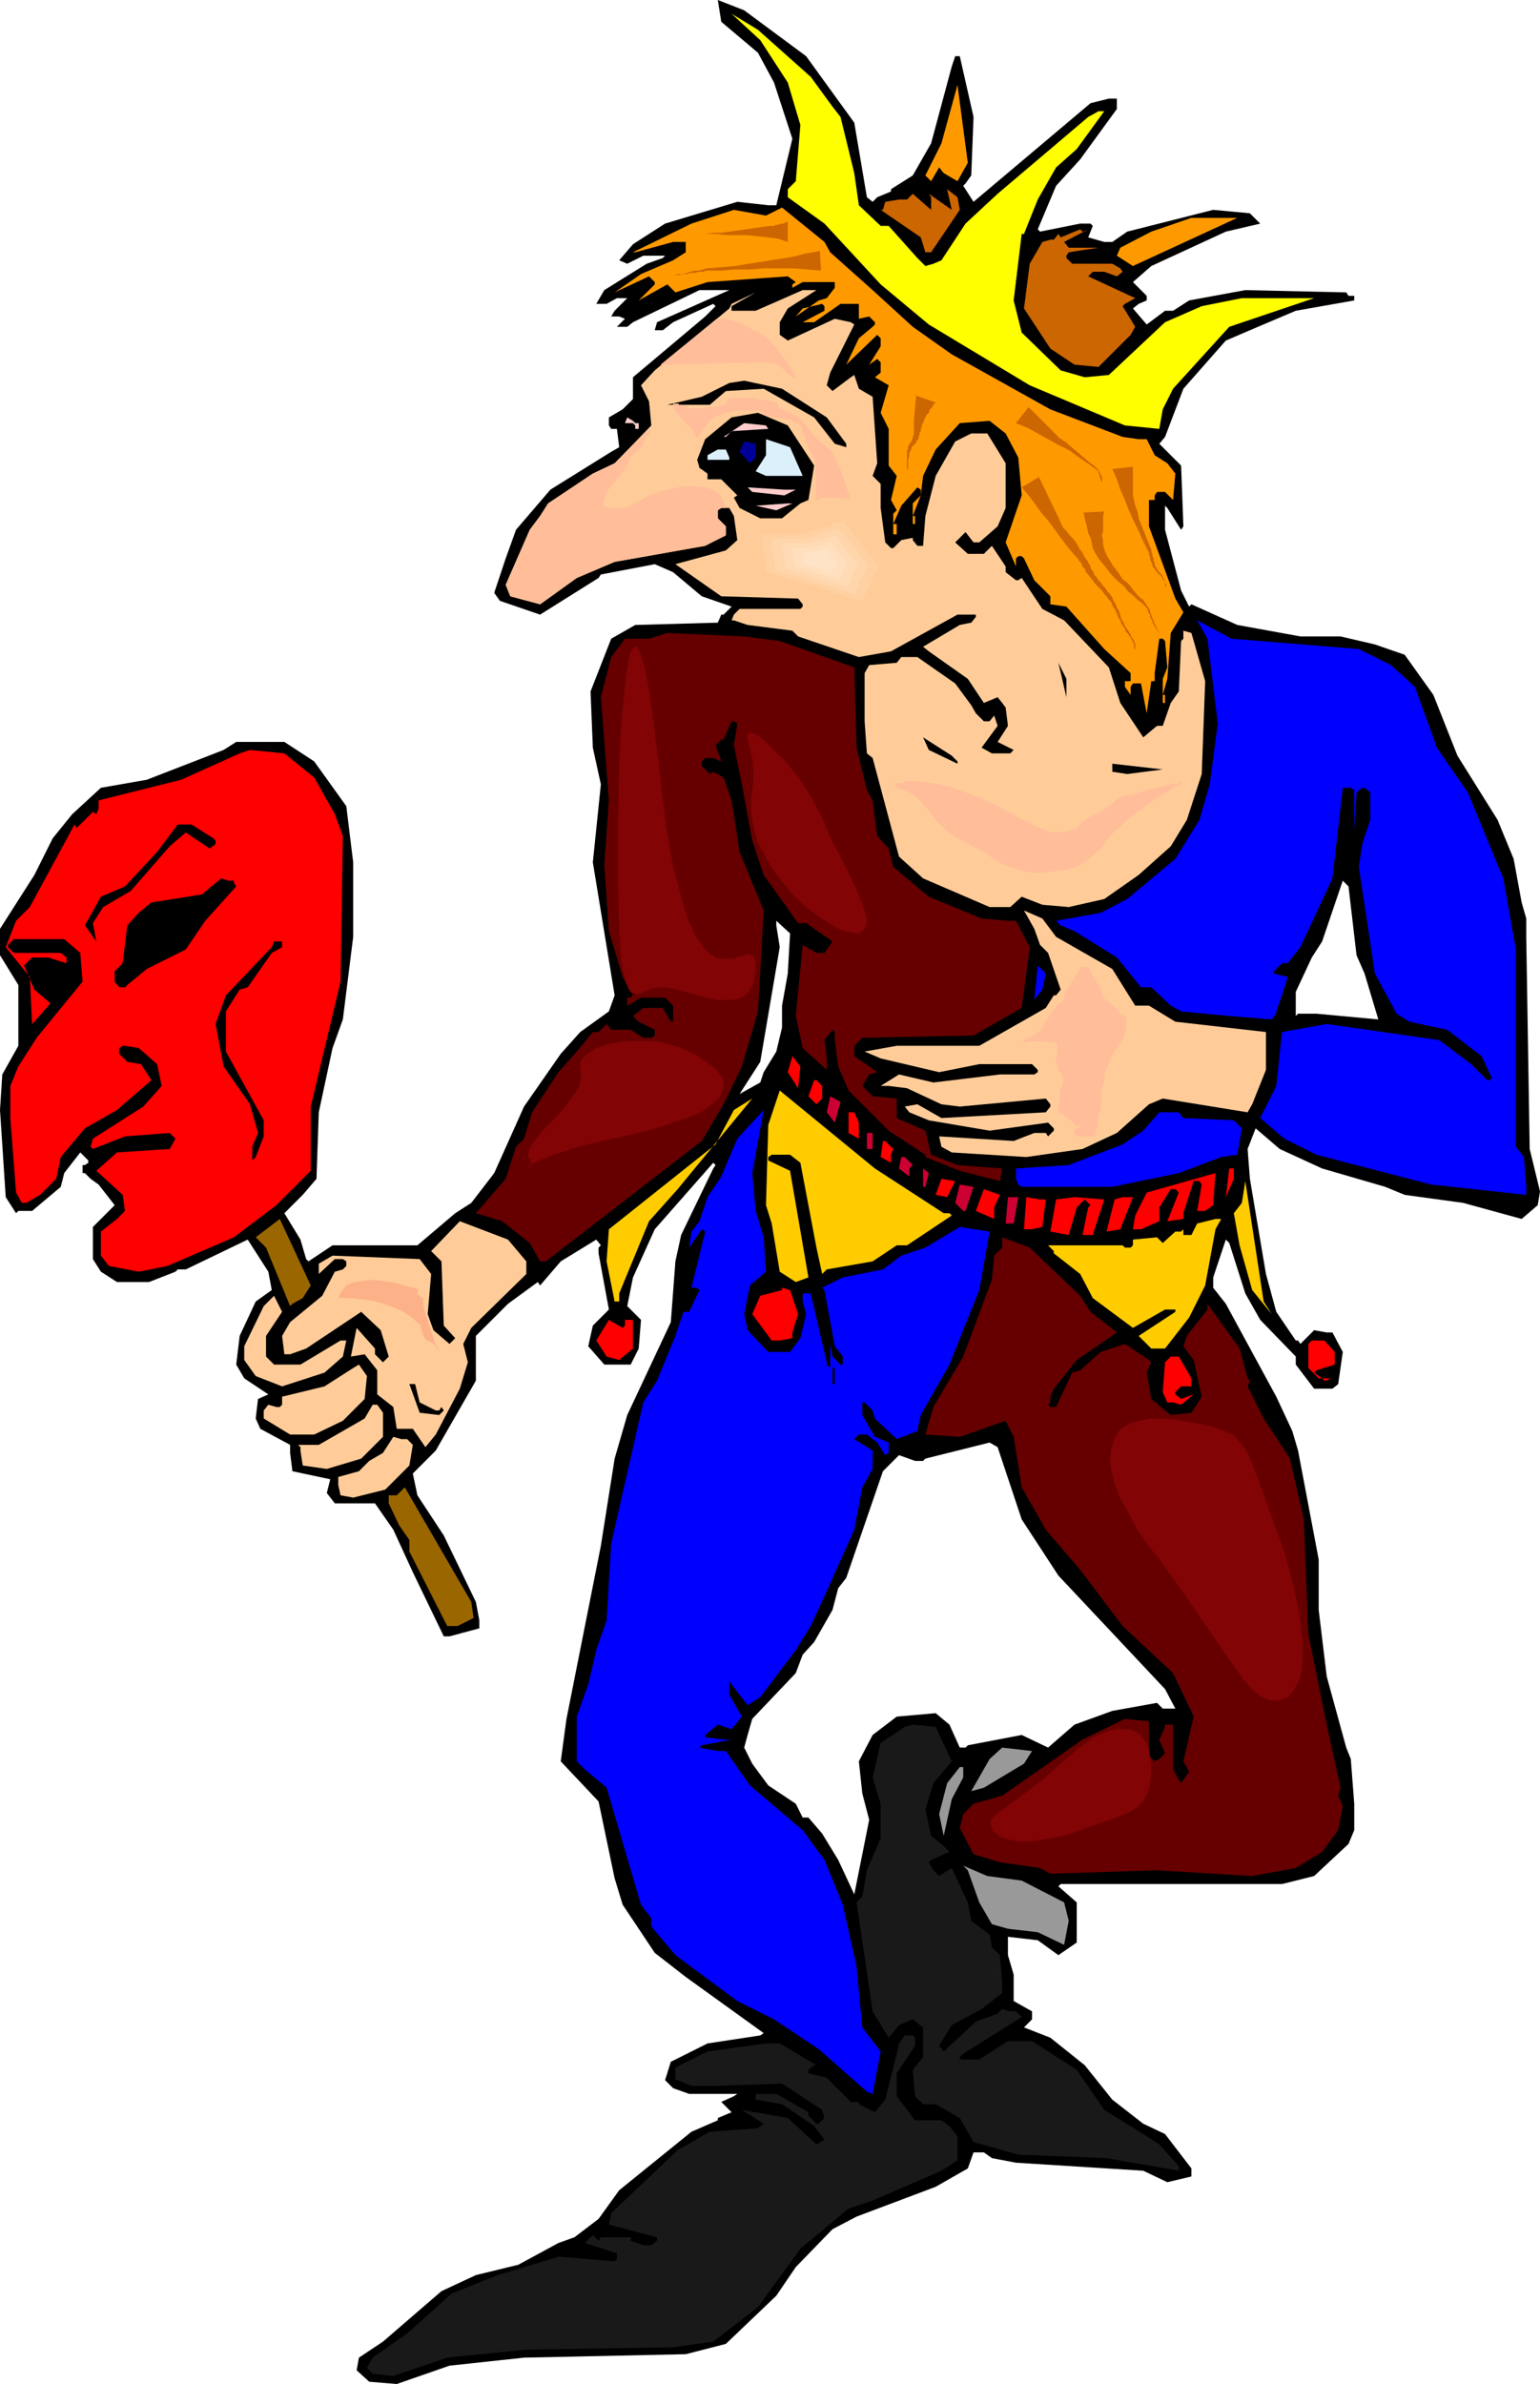
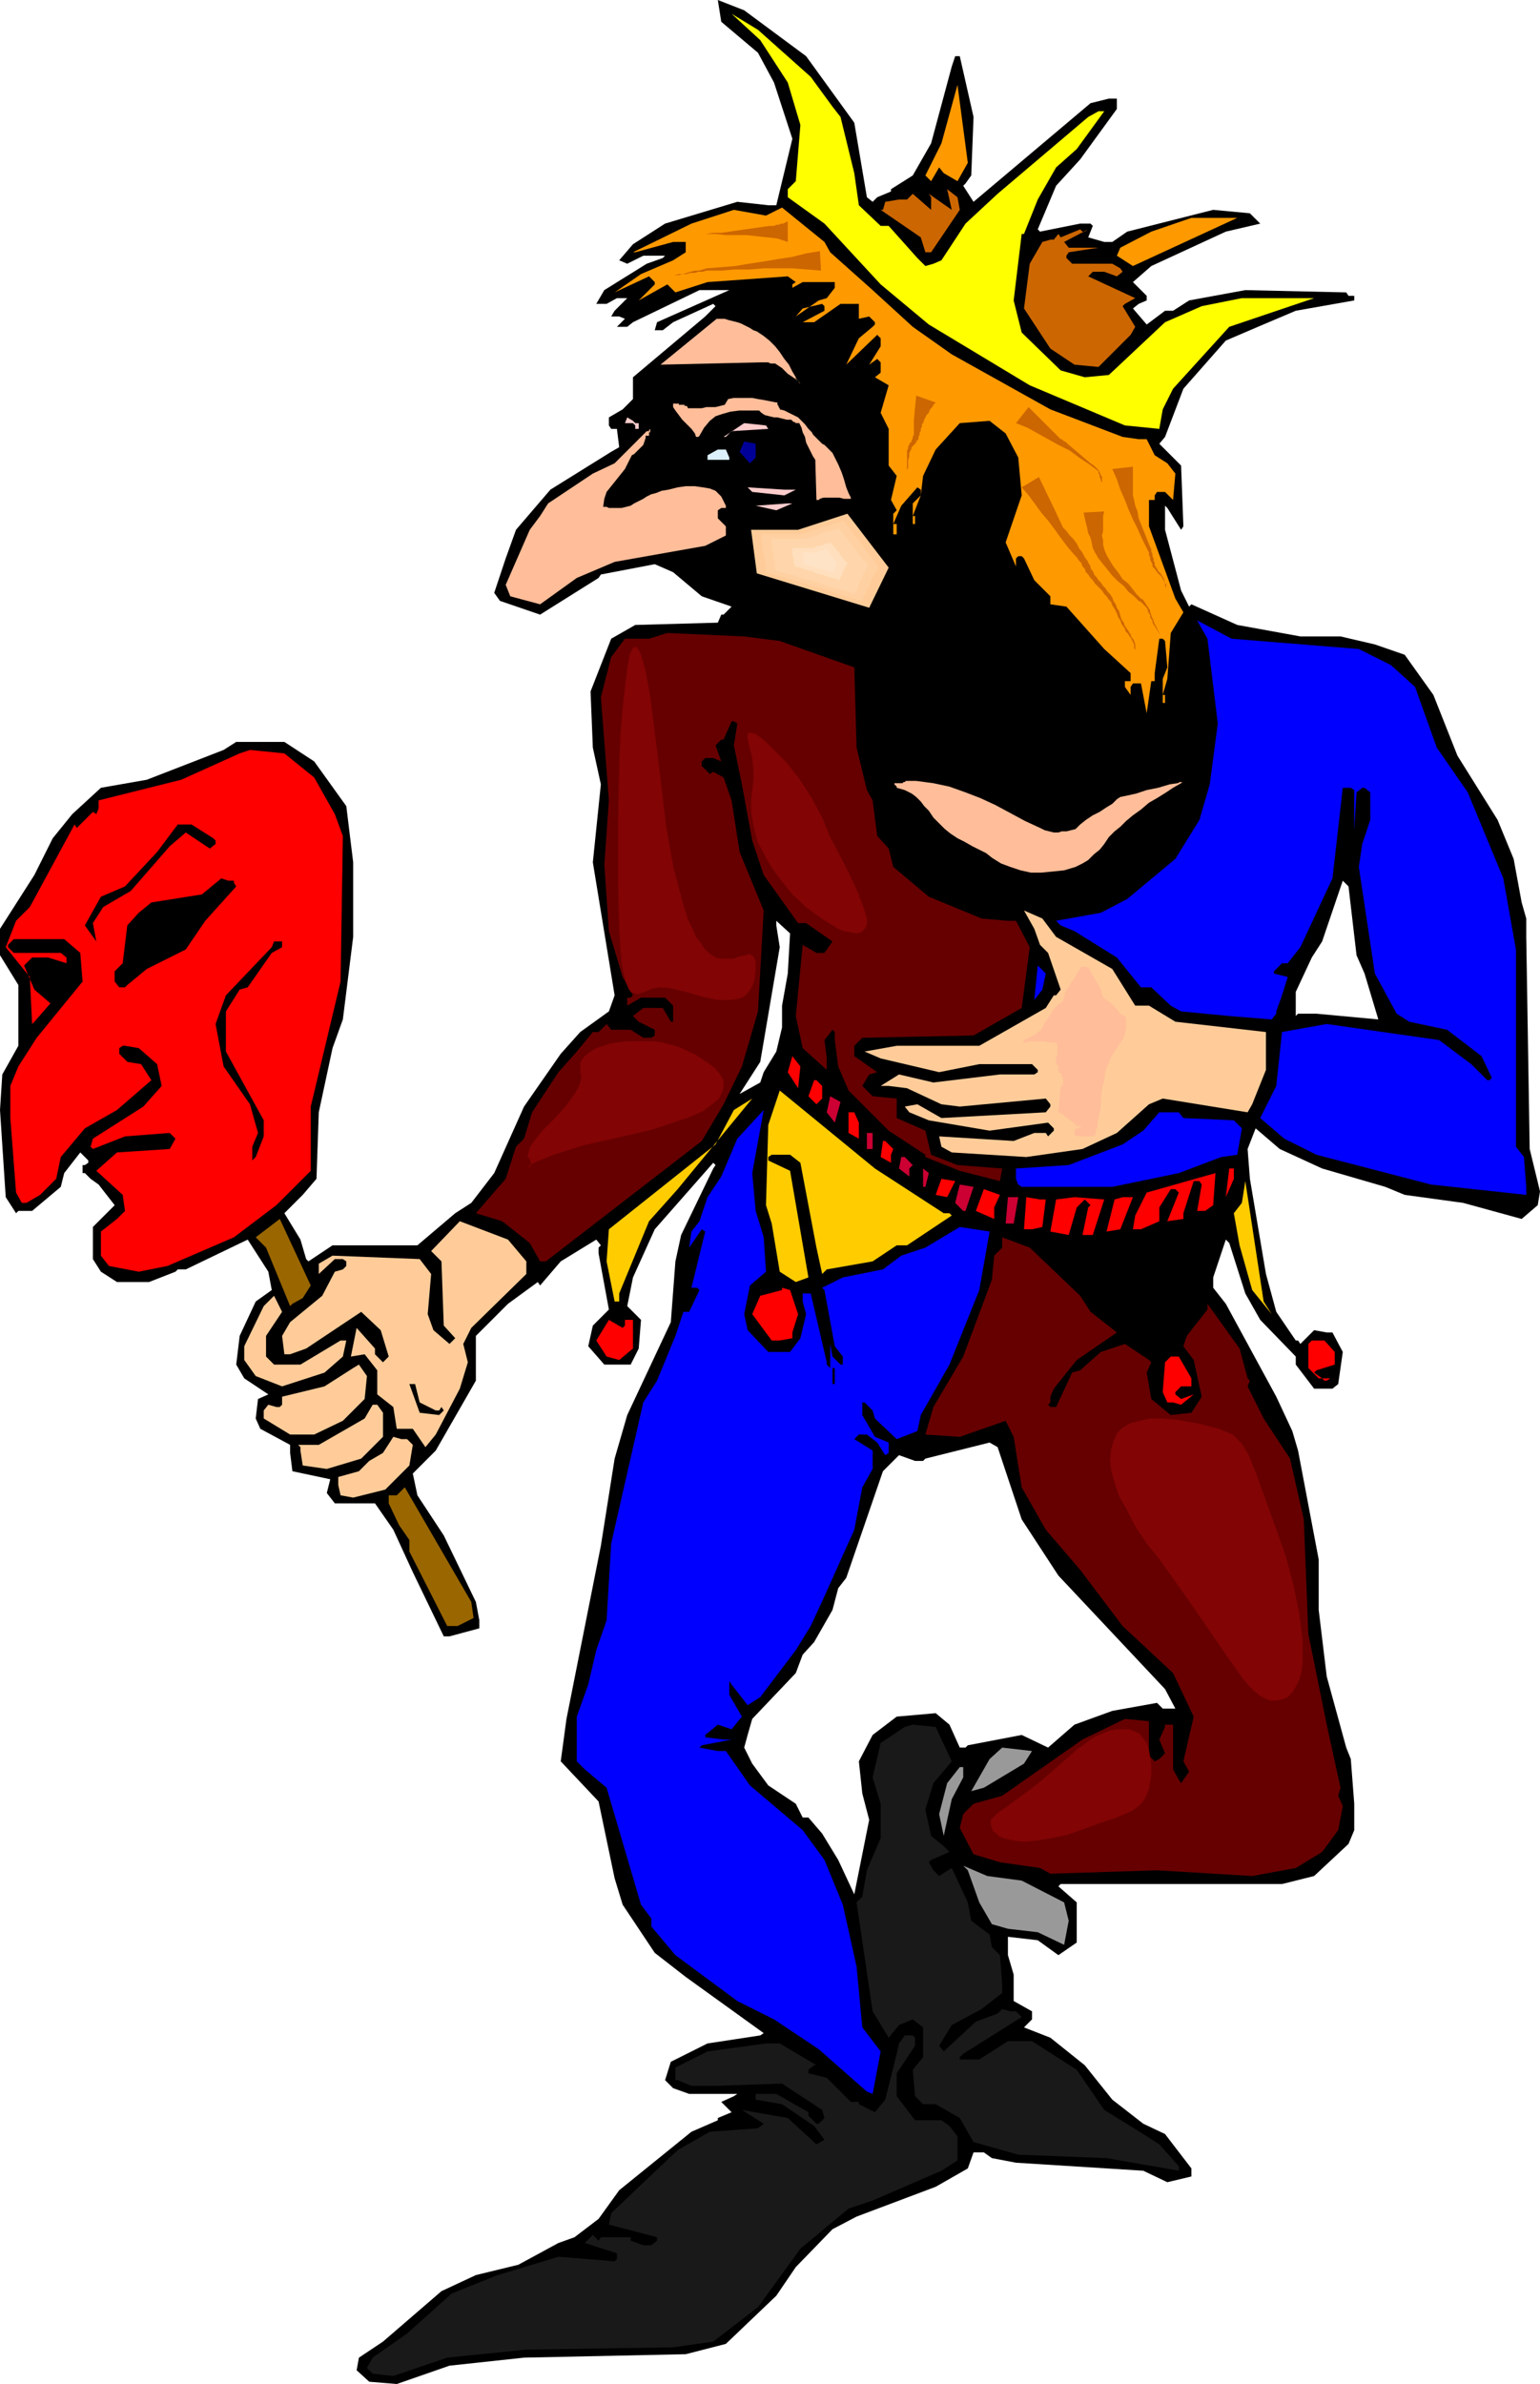
<svg xmlns="http://www.w3.org/2000/svg" fill-rule="evenodd" height="6.924in" preserveAspectRatio="none" stroke-linecap="round" viewBox="0 0 1343 2079" width="4.474in">
  <style>.brush1{fill:#000}.pen1{stroke:none}.brush3{fill:#f90}.brush4{fill:#c60}.brush5{fill:#fc9}.brush6{fill:#fcc}.brush7{fill:#dcf0fb}.brush9{fill:#00f}.brush10{fill:#600}.brush11{fill:red}.brush12{fill:#fc0}.brush13{fill:#c03}.brush14{fill:#960}.brush15{fill:#191919}.brush17{fill:#ffbd99}</style>
  <path class="pen1 brush1" d="m703 49 42 58 11 65 5 4 4-4 12-5v-2l19-12 16-28 18-67 3-9h4l12 53-2 51-5 7-2 2 9 14 102-86 16-4h7v9l-32 44-21 23-16 38 2 2 35-7h9l2 2-4 10 14 4h7l13-9 75-19 32 3 9 9-30 7-65 30-16 14 12 12v4l-7 3-5 4 12 14 16-12h7l14-9 49-9 88 2 2 3h5v4l-51 9-33 14-28 12-37 42-16 42-5 6 19 19 2 53-2 3-12-19-2-2v21l14 53 7 14 2-2 40 18 55 10h35l30 7 26 9 25 35 21 53 35 56 14 34 7 38 4 14v16l3 185 9 37-2 12-14 12-51-14-51-7-17-7-55-16-37-17-21-18-7 18 2 26 14 83 9 33 17 25h2l2 3 12-12 11 2h5l9 17-4 28-5 4h-16l-16-21v-7l-31-32-13-23-14-44-3-3-11 33v9l11 14 44 81 14 30 5 17 18 95v44l7 58 17 62 4 10 3 39v23l-5 12-30 28-28 7H925l-2 2 16 14v35l-16 11-18-13-26-3v16l5 17v23l16 9v7l-7 7 23 9 30 24 24 30 27 21 19 9 23 30v7l-21 5-21-10-111-7-21-4-7-5h-9l-5 14-28 16-69 26-21 11-32 33-17 25-44 42-35 9-141 3-65 7-46 16-24-2-11-10 2-11 21-14 51-44 30-14 37-9 35-19 14-5 21-16 18-25 63-51 23-10v-2l12-5-9-9 11-5 3-2h-42l-14-5-7-7 5-16 32-16 46-7 3-2-68-49-27-21-28-42-7-23-14-67-33-35 5-37 30-151 12-76 11-38 38-81 4-53 5-23 28-58 2-3-2-2-51 58-19 42-5 25 12 12-2 25-7 14h-23l-14-16 4-18 14-14-9-49v-5l2-2-4-5-31 19-18 21-2-3-26 19-28 28v39l-35 61-20 20 4 19 23 35 28 58 3 16v7l-26 7h-5l-27-56-17-37-16-23h-35l-7-9 3-12-33-7-2-16v-7l-26-14-4-9 2-17 9-4-21-14-7-12 3-25 14-30 14-10-3-16-18-28-54 26h-7l-2 2-23 9h-28l-14-9-7-11v-28l19-19-14-18-7-5-5-5h-2v-7h2l3-2v-2l-7-7-14 18-3 12-25 21H16l-2 2-9-14-5-76 2-31 14-25v-53L0 833v-23l30-47 16-32 17-21 25-23 40-7 67-26 11-7h42l26 17 28 39 6 49v65l-9 72-9 25-12 56-2 58-12 14-16 16 14 23 5 17 2 2 21-14h74l33-28 14-9 20-26 26-58 32-46 17-19 25-18 5-14-19-116 7-68-7-32-2-49 18-46 21-12 72-2 3-7h2l7-7-26-9-25-21-16-7-47 9-2 3-51 32-35-12-5-7 10-30 9-25 30-35 53-33 7-4-2-16h-5l-2-3v-7l12-7 9-9v-19l63-53 9-9-2-2-35 16-9 7h-7l2-7 63-28h-26l-58 28-5 4h-9l7-7-5-2h-7l3-5 11-11h-9l-9 5h-9l7-12 37-23 14-5 2-2h-19l-14 7-7-3 12-14 28-18 63-19 27 3h7l14-58-16-49-14-26-32-27-3-19 23 9 54 40zm480 784 7 16 12 40-54-5h-16l-2 2v-21l14-30 9-14 18-53 5 5 7 60zm-496 16-5 28v19l-5 21-11 18-3 9-18 10 18-28 17-100-3-19v-4l12 11-2 35zm204 476 32 49 93 99 9 17h-11l-5-5-39 7-33 12-23 20-23-11-47 9-2 2h-5l-9-20-12-10-34 3-21 16-12 23 3 28 6 23-13 65-14-30-14-23-12-14h-5l-6-12-24-16-14-19-7-14 3-11 4-14 38-40 6-16 10-11 16-28 5-19 7-9 32-93 14-14 14 5h7l2-2 56-14 7 4 21 63z" />
  <path class="pen1" style="fill:#ff0" d="m707 67 19 26 7 9 12 49 4 28 19 18h7l25 28 7 7 7-2 7-3 21-32 28-26 79-67 9-5h5l-24 33-18 16-16 28-12 30h-2l-7 58 7 28 34 33 21 6 21-2 49-46 32-14 35-7h63l-74 25-49 54-9 18-3 17-30-3-83-35-88-53-42-35-49-53-32-23v-7l7-7 4-49-11-37-24-37-25-23 23 14 46 41z" />
  <path class="pen1 brush3" d="m835 158-12-7-4-5-7 12-5-5 14-28 14-51 9 68-9 16z" />
  <path class="pen1 brush4" d="m837 183-25 37h-5l-4-13-35-24h2l2-7 12-2h7l5-5 16 14v-11l-2-3 20 14-4-18 9 7 2 11z" />
  <path class="pen1 brush3" d="m724 220 37 33 35 32 34 24 86 48 63 24 14 2h7l7 14 11 7 7 9-2 23-7-7h-7l-2 3v4h-5v23l23 63 7 12-11 18-3 40-4 14h2v7h-2v-21l4-10-2-23-2-2h-3l-4 30v7h-3l-4 28-5-26h-7l-2 3v7l-5-7v-5h5v-7l-23-21-33-37-14-2v-7l-14-14-9-19-2-2h-3l-2 2v7l-9-21 14-41-3-33-11-21-14-11-26 2-21 23-11 23-2 17-7 18h2v7h-2v-18l7-7v-5l-3-2-14 16-7 16h3v9h-3v-18l3-3-5-9 5-21-7-9v-32l-7-14 7-24-12-7 5-4v-9l-3-3-7 5 10-16v-7l-3-3-27 26 11-23 12-10 2-2v-2l-5-5-9 2v-13h-16l-23 16h-10l19-10v-4l-2-2-17 4-6 7 20-14 7-2 7-9v-5h-28l-9 5v-3l3-2-7-5-70 5-28 9-7-7-25 14 14-14v-2l-5-5-30 14 23-16 28-12 11-7v-9h-11l-33 9h-2l51-25 37-12 28 5 14-7 37 30 5 9zm264 12-14-9 3-7 27-14 35-12h40l-91 42z" />
  <path class="pen1 brush4" d="m946 202 3-2-21 11 4 5h26l-26 4-2 3v2l5 5h35l7 4 2 3-5 4-11-4h-10l-4 4 41 19-9 5-2 2 11 18-4 7-28 28-21-2-21-14-23-35 5-39 11-19 7-2h3l4-5 2 3 17-7 2 2h2z" />
-   <path class="pen1 brush5" d="m687 269-7 12v11l7 5 41-19 14 3 3 2-21 42-3 11 5 5 16-12 3-2 4 12 12 7 4 58-4 11 7 7v21l4 30 5 5h2l7-7 10-2v2l4 5h5l2-26 9-35 17-30 14-7h14l16 26v39l-7 16-16 14h-5l-7-9-9 9 11 10h14l7-7 12 18v5l9 7h2l3-2 18 27 19 10 39 41 10 31 20 30 12-10h5l7-20 7-10 2-44 2-2v-7l7 2 12 42-3 81-13 40-14 23-28 25-30 21-31 7-23-2-18-7-10 9h-18l-58-25-21-19-23-86-5-4-2-28v-42l4-7 24-2 4-5h14l33 23 14 19 4 7 7 7h5l4-5 3 9-14 19 9 5h16l3-3-14-7 9-14-2-16-3-4-4-5-12 5-14-21-34-24-5-4 32-19 10-2 4-5v-2h-16l-58 32-28 5-53-18-5-5-39-5-12-4h-2l2-5 5-5h53l2-2v-2l-4-5-67-2-40-28 44-12 10-9-3-21-4-7h-7l-3 2v7l7 7v7l-18 10-79 14-33 14-32 23-26-7-4-10 21-48 9-12 7-11 39-26 19-9 32-33-2-21-7-14 12-13 65-54 2-4 21-10-21 12v4h21l41-18h12l-25 16z" />
  <path class="pen1 brush1" d="m721 364 17 23v3l-10-3-18-23-44-25-33 2-14 12h-37l30-7 24-12 13-2 33 7 39 25z" />
  <path class="pen1 brush1" d="m710 406-5 30-7 3-16 13h-19l-18-9-5-9 3-2-14-14h-12v-5l-7-5-2-7 7-18 23-19 23-4 26 11 23 35z" />
  <path class="pen1 brush6" d="M554 369h3v5h-3v-3l-2-2h-7l2-5 5 3 2 2zm116 5-32 2-5 5h-2l18-12 19 2 2 3z" />
-   <path class="pen1 brush7" d="M700 415h-32l-9-4 9-14v-14l21 7 11 25z" />
  <path class="pen1" style="fill:#009" d="m659 399-5 5-9-10 4-9 10 2v12z" />
  <path class="pen1 brush7" d="M636 399v2h-19v-4l9-5h7l3 7z" />
  <path class="pen1 brush6" d="m694 427-10 5-28-3-4-4 32 2h10zm-17 18-18-4 28-2h4l-14 6z" />
  <path class="pen1 brush9" d="m1185 566 28 14 21 19 19 53 27 39 31 75 11 62v172l7 9 2 26v7l-83-9-100-26-28-14-21-18 14-28 5-47 39-7 98 14 28 21 14 14h2l2-2-9-19-30-23-33-7-11-7-19-35-14-93 3-20 7-21v-24l-5-4h-2l-5 4-2 33v-35l-3-2h-7l-9 79-28 60-11 14h-5l-7 7v2l12 3-5 16-5 14v2l-4 5-37-3-42-4-9-5-17-16h-9l-21-26-37-23-12-5-4-4 39-7 23-12 42-35 21-34 9-31 7-53-9-74-9-16 30 16 111 9z" />
  <path class="pen1 brush10" d="m680 559 65 23 2 70 9 37 5 9 4 31 10 11 4 16 31 26 46 19 23 2h7l12 23-7 53-42 24-97 2-7 7v9l20 14-7 2-6 10 9 9 21 2v17l25 11 5 21 23 9 39 3-2 11-35-9-30-12v-2l-32-21-35-35-9-21-3-23v-7l-2-2-7 9 2 16v10l-21-19-6-28 6-62 7 4 5 3h7l7-10-23-16h-7l-30-42-10-30-9-49-7-34 3-19-3-2h-2l-7 16h-2l-5 5 5 14-7-3h-7l-3 3v4l7 7 3-2 9 5 7 20 7 45 21 51-5 88-14 48-16 33-19 32-136 105h-5l-9-16-24-19-23-7 26-30 9-28 7-7 7-23 23-35 16-18 14-17h5l7-7 4 5h17l11 7h7l3-2v-5l-14-7-5-5 9-7h17l7 12h2v-14l-7-7h-21l-12 7v-7h3l2-2-9-16-12-40-4-58 4-56-7-90 9-35 12-16h21l16-5 67 3 31 4z" />
  <path class="pen1 brush1" d="m930 608-7-30 7 14v16zm-95 56v2l-25-12-5-11 25 16 5 5z" />
  <path class="pen1 brush11" d="m274 678 18 32 7 19-2 127-26 109v56l-30 30-37 28-58 25-25 5-26-5-7-9v-21l14-11 7-7-2-14-23-21 18-16 46-3 5-9-5-5-39 3-28 11-2-2 2-7 44-28 16-18-4-19-16-14-12-2h-2l-3 2v5l7 7 12 2 9 14-30 26-28 16-21 25-4 19-14 14-12 7h-4l-5-9-5-65v-28l7-17 16-25 40-49-2-25-14-12H12l-5 5v2l5 5h41l5 4v5l-16-5H28l-7 7 9 21 14 12-14 16-2 2-2-41-17-21-4-5 9-23 12-12 39-72 2 3 14-14 3 2 2-5v-7l72-18 51-23 9-3 30 3 26 21z" />
  <path class="pen1 brush1" d="m983 675-13-2v-7l44 5-31 4zm-797 56 2 2v3l-5 4-21-14-14 12-34 39-24 14-9 14 3 16-10-14 14-25 21-9 28-30 18-24h12l19 12zm18 37v2l2 3-27 30-17 25-34 17-17 14-2 2h-5l-4-5v-9l7-7 4-33 10-11 11-9 44-7 17-14 6 2h5z" />
  <path class="pen1 brush5" d="m921 817 49 28 20 32h12l23 14 79 9v33l-12 30-4 7-74-12-12 5-28 25-30 14-49 7-65-4-9-5-2-9 65 4 18-7h10l2 3 5-5v-2l-5-5-51 7-53-9-17-7-4-5 11-2 21 12 91-5 4-5v-2l-4-5-75 7-16-2-30-14-16-2h-7l16-10 30 7 58-7h30l3-2v-2l-5-5h-46l-35 7-51-12-14-6 28-5h72l58-33 7-11h2l4-5-11-32-7-7-5-14-9-16 16 7 12 16z" />
  <path class="pen1 brush1" d="m246 826-9 5-21 30-7 2-12 19v35l33 60v14l-7 18-3 3v-12l5-12-7-25-23-33-7-37 9-25 40-42 2-5h7v5z" />
  <path class="pen1 brush9" d="m909 863-7 9 3-30 7 7-3 14z" />
  <path class="pen1 brush11" d="m696 949-9-14 4-14 7 9-2 19zm21-2v11l-5 5-7-7 5-14h2l5 5z" />
  <path class="pen1 brush12" d="M823 1058h5l2 2-39 26h-9l-21 14-40 7-4 4-5-23-14-74-9-7h-16l-3 2v3l19 9 16 93-11 4-14-9-7-42-5-16 2-70 10-30 83 68 60 39z" />
  <path class="pen1 brush13" d="m728 979-7-9 3-14 9 5-5 18z" />
  <path class="pen1 brush12" d="m566 1065-26 63v7h-4l-7-35 2-28 93-74 16-30 16-10-65 79-25 28z" />
  <path class="pen1 brush9" d="m659 1056 7 23 2 30-14 12-5 25 3 14 18 19h19l9-12 5-21-3-11v-7h7l14 60v2l3 3v-21l2 11 7 7h2v-7l-7-9-9-49-2-2 18-9 35-7 16-12 21-7 30-18 26 4-9 51-26 65-25 44-3 14-18 7-19-18-2-7-7-7h-2v11l11 19 12 5v9l-3 2-7-11-9-7h-7l-4 4 16 10v16l-9 16-7 37-26 58-12 26-13 21-31 41-11 7-14-18-2-3v12l11 19-9 11-12-4-11 9v2l16 2h7l-26 5-2 2 16 3h7l21 30 46 39 19 26 16 39 12 54 5 53 16 21-7 37-5-2-42-37-39-26-32-16-54-40-21-25v-7l-9-12-30-102-19-16-7-7v-39l10-28 7-30 9-26 4-67 28-123 12-19 16-39 7-21h5l9-19-2-2h-5l12-49-3-2-11 16 2-14 7-9 7-21 12-18 14-33 23-25-10 55 3 33z" />
  <path class="pen1 brush11" d="M749 979v14l-9-5v-18h5l4 9z" />
  <path class="pen1 brush9" d="m1032 975 44 2 7 7-4 23-14 2-37 14-58 12h-79l-3-2-2-5v-9l46-3 47-18 18-12 14-16h17l4 5z" />
  <path class="pen1 brush13" d="M761 1002h-5v-14h5v14z" />
  <path class="pen1 brush11" d="m779 1002-2 5v7l-9-5 2-14h2l7 7z" />
  <path class="pen1 brush13" d="m796 1016-3 3v7l-9-7 2-10h3l7 7zm11 19h-2v-16l5 4-3 12z" />
  <path class="pen1 brush11" d="m1076 1028-7 16 3-25h4v9zm-25 28h-7l4-23-2-3h-5l-9 28v5l-14 2 10-25-3-3h-4l-10 16v12l-16 7h-7l2-12 10-20 60-17-2 28-7 5zm-225-12-10-2 5-14 12 2-7 14z" />
  <path class="pen1 brush12" d="m1109 1146-17-21-11-39-5-28 7-9 3-19 16 105 7 11z" />
  <path class="pen1 brush13" d="M842 1056h-2l-7-7 4-16 12 2-7 21z" />
  <path class="pen1 brush11" d="M867 1053v10l-16-7 7-19 14 5-5 11z" />
  <path class="pen1 brush13" d="M884 1067h-7l2-23h9l-4 23z" />
  <path class="pen1 brush11" d="m912 1046-3 24-9 2h-7l2-28 12 2h5zm41 31h-9l5-24 2-2-5-5-7 7-7 24-16-3 5-28 16-2 26 2-10 31zm24-5-12 2 7-28 7-2h9l-11 28z" />
  <path class="pen1 brush14" d="m264 1132-9 5-2 2-21-51-9-9 21-16 27 58-7 11z" />
-   <path class="pen1 brush12" d="m1060 1072-9 49-14 28-21 27h-12l-11-11 32-21v-2h-9l-28 16-35-26-11-21-23-18v-2l-5-5h65l2 2h5l2-2v-5l21-2 5 5 11-10h5l2-2v5h7l5-10 16-4h5l-5 9z" />
  <path class="pen1 brush5" d="M459 1100v11l-48 47-7 14 4 16-7 23-21 40-9 11-11-16h-14l-3-19-14-11v-21l-11-14-12 2 5-25 16 18v5l7 7 5-5-7-23-17-16-48 32-14 5h-5l-2-16 7-12 28-23 11-21 7-2 3-3v-4l-3-2h-7l-14 13v-9l12-7 76 3 10 13-3 35 5 14 14 12 5-5-10-11-2-56-9-9 25-26 42 16 16 19z" />
  <path class="pen1 brush10" d="m942 1130 9 14 23 18-35 24-20 25-3 7v5l-2 2 2 2h5l14-30 7-2 18-16 21-7 21 14 2 2-4 9 4 23 17 14 18-2 9-14-7-32-9-12 3-9 18-23v-5l28 39 7 26 2 2-2 5 14 28 23 35 12 53 4 100 16 79 12 55-2 7 4 9-4 21-14 19-23 14-38 7-83-5-93 3-9-5-35-5-23-7-12-23 3-12 9-9 25-7 70-49 37-18 21 2v30l5 5 4-2 5-5-5-12 5-11v-2h7v39l5 9 2 3 7-10-5-9 9-39-18-38-44-41-37-49-30-35-21-37-7-44-7-14-40 14-30-2 7-24 26-44 25-67 2-21 7-7v-9l24 9 44 42z" />
  <path class="pen1 brush11" d="m696 1146-5 16v5l-11 2h-7l-17-23 7-16 19-5v-2l7 2 7 21z" />
  <path class="pen1 brush5" d="M232 1165v18l7 7h23l35-21h5l-3 14-16 14-37 12-23-9-10-14v-12l17-35 9-9 7 14-14 21z" />
  <path class="pen1 brush11" d="m684 1153-4 5-3 2h-7l12-11 2-7 5 4-5 7zm-139 3v-5h7v25l-12 10-11-3-9-14 11-18 12 7 2-2z" />
  <path class="pen1 brush11" d="m550 1169-12 10-2-3h-3l17-14h2l-2 7zm614 10v11l-16 5-2 2 7 5 2 2h2l3-2h-10l-9-9v-21l3-3h11l9 10zm-125 23v7h-9l-5 5v2l5 4 11-4-11 9-7-2h-5l-4-9 2-26 5-5h7l11 19z" />
  <path class="pen1 brush5" d="m318 1220-19 19-25 12h-21l-23-14v-7l4-5 7 2h3l2-2v-7l37-9 25-16 5-3 7 10-2 20z" />
  <path class="pen1 brush1" d="M726 1193h2v14h-2v-14zm-360 30 14 7h3l2-3 2 3-4 4-17-2-9-25h5l4 16z" />
  <path class="pen1 brush5" d="M334 1232v21l-19 19-30 9-21-3-2-13v-3l-2-2h18l40-23 7-12h4l5 7zm21 23 5 5-3 18-21 21-28 7-11-2-2-9v-7l18-5 9-9 12-7 9-14 7 2h5z" />
  <path class="pen1 brush14" d="m413 1411-14 7h-9l-33-65v-10l-9-13-9-19v-7h7l7-7 58 100 2 14z" />
  <path class="pen1 brush15" d="m830 1536-16 19-7 23 5 23 11 9 5 5-16 7-2 2 4 7 5 5 11-7 14 30 3 16 16 12 2 11 7 7 2 26v7l-18 14-26 14-11 18 4 5 28-26 19-7 4-4 7 2h5l5 5-51 32-3 3v2h17l25-16h21l39 25 24 35 34 21 14 9 17 19v4l-63-11-77-3-39-11-12-21-21-12h-11l-7-7-2-23 9-11v-26l-9-7-12 5-9 11-14-23-14-95 5-5 4-23 12-28v-30l-7-23 7-30 21-14 7-2 20 2 14 30z" />
  <path class="pen1" d="m893 1538-35 21-11 3 16-28 11-10 26 3-7 11zm-53 12-10 19-7 32-4-19 7-27 11-14h3v9zm51 90 37 19 4 16-4 21-23-11-26-3-14-4-11-19-10-28-4-4 21 9 30 4z" style="fill:#999" />
  <path class="pen1 brush15" d="M798 1777v7l-16 24v20l16 21h23l7 5 7 9v21l-14 9-60 26-21 7-42 35-37 51-39 30-35 5-128 2-69 7-47 16-18-2-5-5 5-9 30-21 39-35 40-16 30-9 23-7 49 4 2-2v-5l-28-9 7-7 5 5 2-3h26v3l11 4h7l5-4v-3l-42-11 2-10 58-55 28-16 42-3 5-4-19-12 40 7 25 23 7-4-9-12-28-19-23-4v-5h18l28 16v3l7 7h2l5-5-2-7-35-23-58 2h-21l-12-5h-2v-11l28-14 51-7h12l32 19h-2l-5 4v3l16 4 21 21h7v2l14 7 9-11 10-40 2-9 5-7h7l2 2z" />
  <path class="pen1 brush17" d="M564 376h2v-1l1-1v-1 4h-1v3h-3v2l-1 3-1 3-2 2-2 2-2 2-2 2-2 1-3 6-3 6-4 5-4 5-4 5-4 5-2 6-1 7h3l2 1h11l4-1 4-1 3-2 4-2 4-2 3-2 4-2 4-1 5-2 6-1 8-2 7-1h8l7 1 6 1 5 2 2 2 1 1 2 2 1 2 1 2 1 2 1 2v2h-4l-3 2v7l7 7v8l-18 9-79 14-33 14-32 23-26-7-4-10 21-48 9-12 7-11 39-26 19-9 28-28zm36-20h12l4-1h8l4-1 4-1 3-5 5-1h16l5 1 6 1 5 1 5 1h1v2l1 1v1l1 1v1l4 1 4 2 4 2 4 2 3 3 3 3 3 4 3 3 1 2 2 2 2 2 2 2 2 2 2 1 2 2 2 2 3 3 2 4 3 6 3 7 2 6 2 7 2 5 2 4v1h-6l-4-1h-14l-3 1-1 1h-2l-1-35-2-3-2-4-2-4-2-4-1-5-2-4-1-4-2-4h-3l-1-1h-1l-1-1-1-1h-4l-4-1-4-1h-3l-4-1-4-1-3-2-2-2h-17l-8 1-7 2-6 2-5 4-5 6-4 7-1 1h-2l-1-3-3-4-4-4-4-4-3-4-3-4-2-3v-3h5v1h5v1h2l1 2zm-24-38 88-2h6l2 1h4l3 2 3 2 3 3 2 2 3 2 3 2 3 2 2 3-1-1v-1l-1-1-1-1-1-1v-1l-3-5-3-6-4-5-4-6-4-5-5-5-5-4-6-4-3-1-3-2-4-2-4-2-3-1-4-1-4-1-3-1h-7l-49 40z" />
  <path class="pen1 brush4" fill-rule="nonzero" d="M988 407v25l1 4 1 5 2 5 1 6 2 5 2 5 2 5 2 5 2 5 1 2v2l1 2v2l1 2v2l1 2v2l2 3 1 2 2 2 2 3 1 2 1 3 1 2v3l-1-3v-2l-2-3-1-2-2-2-2-2-2-3-2-2v-2l-1-2-1-2v-2l-1-2v-2l-1-2-1-2-4-8-4-9-4-8-4-9-3-8-4-9-3-9-4-9 18-2zm-25 39-1 4v13l-1 4 1 4v4l1 4 2 5 3 5 3 5 4 5 4 6 5 4 4 5 3 4 2 2 1 1 1 1 2 1 1 2 1 1 1 2 1 1 1 2 1 1v2l1 2v1l1 2 1 2v1l6 12-7-11v-2l-1-1-1-2v-2l-1-1-1-2v-1l-1-2-1-1-2-2-1-1-1-1-2-1-1-1-2-2-1-1-5-4-4-5-5-4-5-5-4-5-4-5-4-5-3-5-2-4-1-5-1-4-2-4-1-5-1-4-1-4-1-5 18-1zm-57-30 14 29 7 15 3 3 3 4 3 3 3 4 2 4 3 4 2 4 3 4v1l1 1 1 2v1l1 2 1 1 1 2v1l2 2 2 3 2 2 2 3 2 2 2 3 2 2 2 3 1 3 2 3 1 3 2 3 1 4 1 3 2 3 1 3 1 1 1 2 1 1 1 2 1 1v1l1 2 1 1 1 2 1 3v15-10l-1-2v-3l-1-2-1-2-1-2-1-1-1-2-1-1-1-1-1-2v-1l-1-1-2-3-1-3-2-3-1-3-2-4-2-3-1-3-2-2-2-3-2-2-2-3-2-2-2-2-2-2-2-3-2-2-2-3-2-2-1-3-2-2-1-3-2-2-2-3-2-2-6-7-6-8-5-7-6-8-6-7-5-7-6-8-6-7 15-9zm-90-65-2 2-1 2-2 2-1 3-2 2-1 2-1 2-1 3-1 1v2l-1 2v2l-1 1v2l-1 2v2l-1 1-1 1v1l-1 1-1 1-1 1-1 1v1l-1 2-1 2v3l-1 3v7l-1 2v-17l1-2v-2l1-1v-1l1-1 1-1v-1l1-2v-1l1-2v-13l2-21 17 6zm81 4 26 26 1 1 1 1h1l1 1 1 1h1l1 1 1 1 20 17 3 2 2 2 2 2 1 2 1 2 1 2v8-3l-1-2v-1l-1-2v-2l-1-1v-2l-8-6-9-6-8-6-10-5-9-5-9-5-9-5-10-4 11-14zM687 211l-9-3-9-1-9-1-9-1h-18l-9-1h-9l7-1h7l7-1 7-1 7-1 7-1 7-1 7-1h4l2-1h2l2-1h2l2-1 2-1v18zm29 25-12-1-13-1h-25l-12 1h-13l-12 1h-13l-3 1h-4l-3 1h-4l-3 1h-4l-3 1h-4l4-1h3l4-1 3-1 4-1h3l4-1 3-1 13-1 12-1 12-2 13-2 12-2 13-2 12-3 12-2 1 17z" />
  <path class="pen1 brush17" d="m940 984 4-2h-5l-2-2-2-2-2-1-2-2-2-1-1-1-2-2-3-1 2-22h1v-1h1v-7l-1-1v-2l-1-1-2-1v-6h-1l-1-1v-7l1-1v-10l-4-1h-4l-4-1h-12l-3 1h-3l1-2 2-1 2-1 2-1 2-1 2-1 2-2 2-1 2-3 2-4 3-4 2-3 2-4 3-3 3-3 3-2 1-4 1-4 3-4 2-4 3-4 2-4 2-3 2-3h5l2 2 2 4 2 3 2 4 2 3 2 4 1 4 1 3 3 2 3 2 2 2 3 3 2 2 2 3 3 2 2 1v11l-1 2v1l-1 4-2 3-2 3-2 3-2 3-2 3-2 4-1 3-3 7-1 8-2 8-1 8v8l-2 8-1 8-2 8-2 1h-13l-2-1h-2l1-1v-3l1-1v-1h2zM799 681l15 2 14 3 14 5 13 5 13 6 13 7 13 7 13 6 4 2 4 1 4 1h4l3-1h4l4-1 4-1 4-4 5-4 6-4 6-3 6-4 5-3 4-4 3-2 5-1 9-2 9-3 10-2 10-3 7-1 2-1h2l-1 1-7 4-6 4-8 5-7 4-7 6-7 5-6 5-5 5-5 4-5 5-4 6-4 5-5 4-5 5-5 3-6 3-10 3-10 1-10 1h-9l-9-2-9-3-8-3-8-5-5-4-6-3-6-3-7-4-6-3-6-4-5-4-5-5-5-5-4-6-4-4-3-4-4-4-4-3-6-3-7-2v-1l-1-1-1-1v-1h7l1-1h1l1-1h9z" />
-   <path class="pen1" style="fill:#fcb189" d="m382 1178-2-5-2-6-2-6-2-6-2-6-2-7-1-5v-5l-2-1-1-1-1-1h-1v-5l-8-2-7-2-8-2-8-1-8-1-8 1-8 1-7 3-1 1-1 1-1 2-1 1-1 2-1 1v1l-1 2h10l9 1 10 1 10 3 9 3 9 4 7 5 7 6 1 1v2l1 2v2l1 2 1 2 1 2 1 1h1l1 1h1l2 1 1 1 1 1 1 1h2v4z" />
  <path class="pen1" d="m1118 1482 5-2 4-4 3-5 3-6 2-7 1-9v-19l-3-23-5-25-7-26-10-28-9-25-7-19-6-15-6-10-4-4-4-4-5-2-7-3-15-4-22-4-12-1h-11l-9 2-8 2-7 4-5 5-3 7-2 7-1 9 1 9 3 11 4 12 7 12 7 14 10 15 12 15 22 31 18 26 15 22 12 17 5 7 5 6 5 5 5 4 4 2 5 2h5l5-1zm-173 113 14-5 12-4 10-4 8-4 4-3 3-3 2-3 2-4 2-5 1-6 1-6v-8l-1-8-1-6-2-6-3-4-3-4-4-2-5-2h-11l-6 1-7 3-7 3-7 5-7 5-8 7-8 7-16 14-13 10-11 8-8 6-6 4-4 4-2 2v4l1 3 1 3 3 2 2 2 4 2 8 2 10 1 12-1 12-2 14-3 14-5zM576 679l5 42 6 34 7 27 6 20 4 8 3 7 4 5 3 5 3 3 4 3 3 2 4 1h12l5-2 5-1 4-1 3 2 2 4v7l-1 9-2 6-3 5-4 4-5 2-6 1h-13l-13-3-14-4-12-3-10-1-7 1-7 3-3 1-3 1-3-1-3-1-2-3-2-5-2-8-2-9-2-28-1-42v-52l1-53 1-24 2-23 2-19 2-16 2-12 3-6 2-1 2 1 1 2 2 4 4 14 4 22 4 31 5 41zm-28 311 21-5 18-6 15-5 11-5 8-6 6-5 3-6 1-5v-5l-3-5-4-5-5-4-12-8-15-7-7-2-8-2-7-1h-24l-14 2-6 2-6 2-5 3-4 3-3 3-2 4v8l1 4-1 5-2 5-3 5-8 11-10 11-10 10-8 10-3 5-1 4-1 3 2 3 1 3v3l-1 1h-1l1-2 6-3 15-6 25-8 40-9zm105-341-1-5v-4l1-1h2l4 1 4 3 5 4 5 5 12 12 12 15 11 17 9 17 7 17 9 17 8 16 7 15 5 13 3 10v4l-1 4-2 2-2 2-4 1-5-1-6-1-5-2-13-8-14-10-13-12-12-15-5-7-5-8-4-8-4-7-4-15-2-12v-10l1-9 1-9v-9l-1-10-3-12z" style="fill:#820404" />
  <path class="pen1 brush5" d="m660 500-5-38h41l43-14 36 47-17 35-98-30z" />
  <path class="pen1" style="fill:#ffd1a2" d="M668 499v-5l-1-4v-4l-1-4-1-4v-4l-1-4v-4h34l5-1 5-2 4-1 5-2 5-1 4-2 5-1 4-2 4 5 4 5 4 5 4 5 3 5 4 5 4 5 4 5-2 4-2 3-2 4-1 4-2 4-2 4-2 3-1 4-11-3-10-3-11-4-10-3-10-3-11-3-10-3-11-3z" />
  <path class="pen1" style="fill:#ffd6ab" d="M676 497v-7l-1-3v-3l-1-4v-3l-1-3v-4h28l4-1 4-1 4-1 4-2 3-1 4-1 4-1 4-1 3 4 3 4 3 4 3 4 3 4 3 4 4 4 3 4-2 3-1 3-2 3-1 3-2 4-1 3-1 3-2 3-8-3-9-2-9-3-8-3-9-2-8-3-9-2-9-3z" />
-   <path class="pen1" style="fill:#ffdab4" d="m685 495-1-2v-6l-1-2v-3l-1-2v-6h22l3-1 3-1 3-1h3l3-1 3-1 3-1 3-1 3 3 2 3 2 3 3 4 2 3 3 3 2 3 3 3-1 3-2 2-1 3-1 2-1 2-1 3-1 2-1 3-7-2-7-2-7-2-6-2-7-3-7-2-7-2-6-2z" />
  <path class="pen1" style="fill:#ffdfbd" d="M693 494v-2l-1-2v-4l-1-2v-6h18l2-1 3-1h2l2-1 2-1h2l2-1 2 2 2 3 2 2 2 2 1 2 2 3 2 2 2 2-1 2-1 2-1 2-1 2v1l-1 2-1 2-1 2-5-2-5-1-5-2-5-1-4-2-5-1-5-2-5-1z" />
  <path class="pen1" style="fill:#ffe3c6" d="m701 492-1-10h10l11-3 9 12-4 8-25-7z" />
</svg>